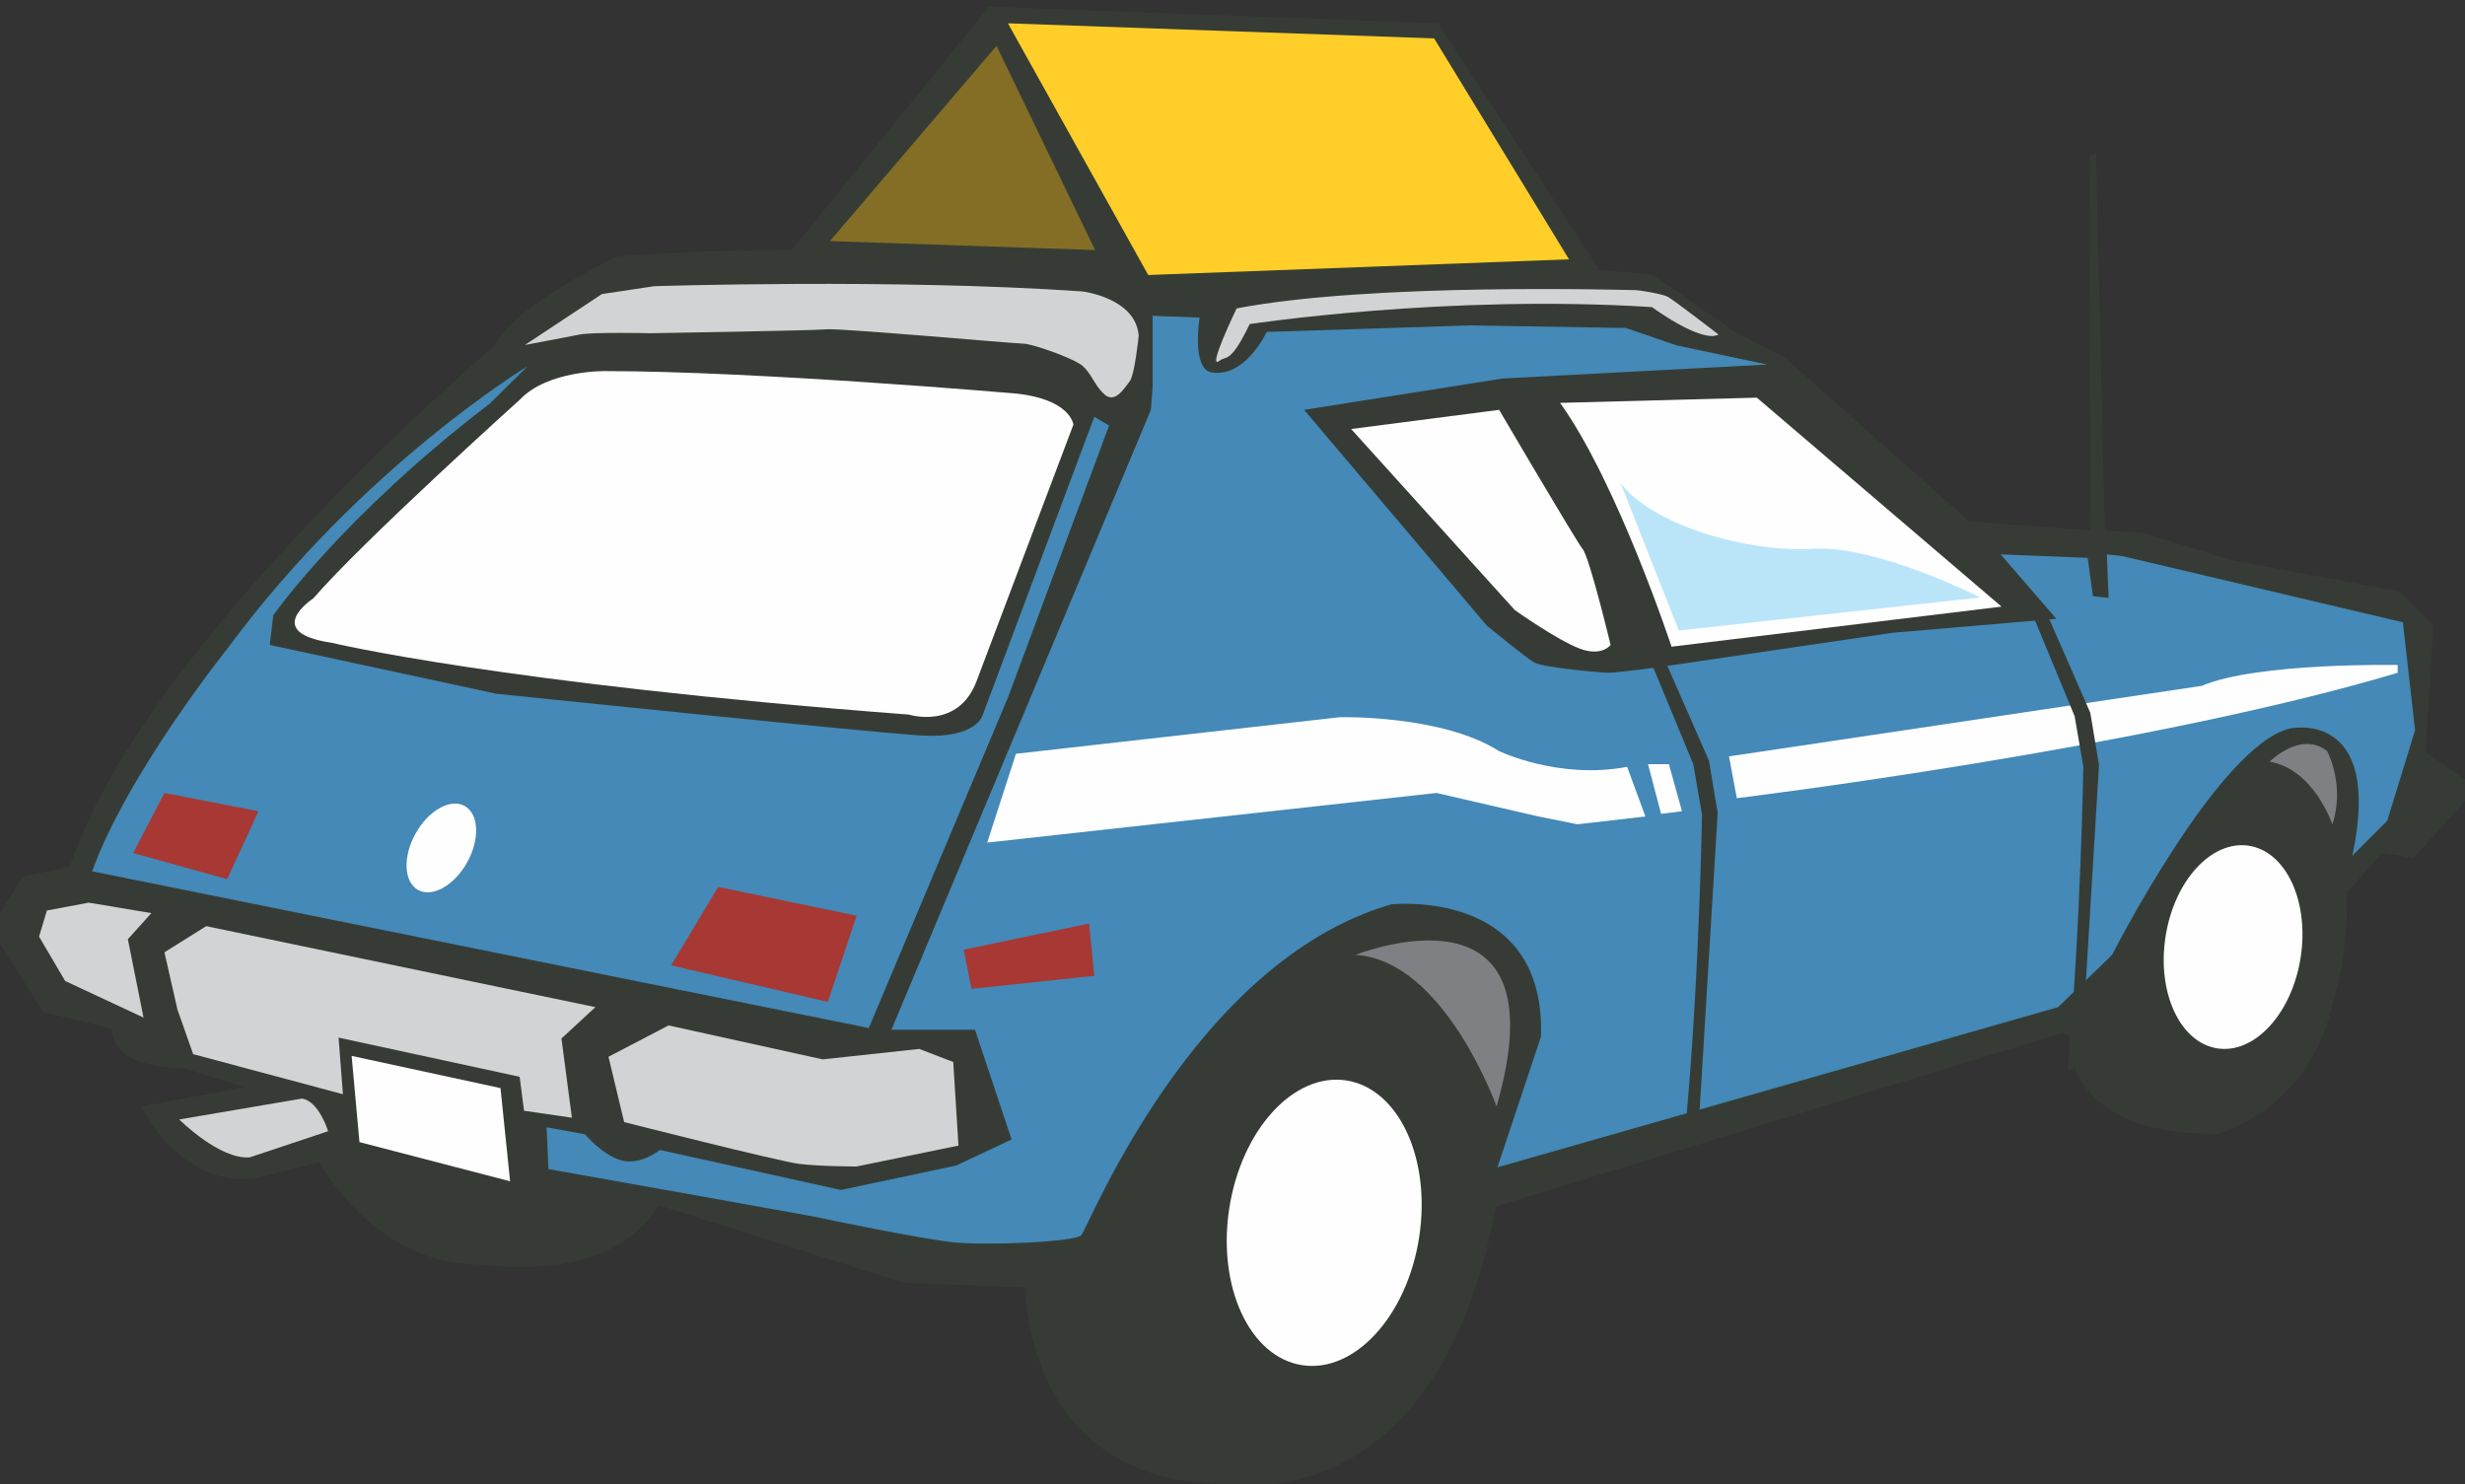
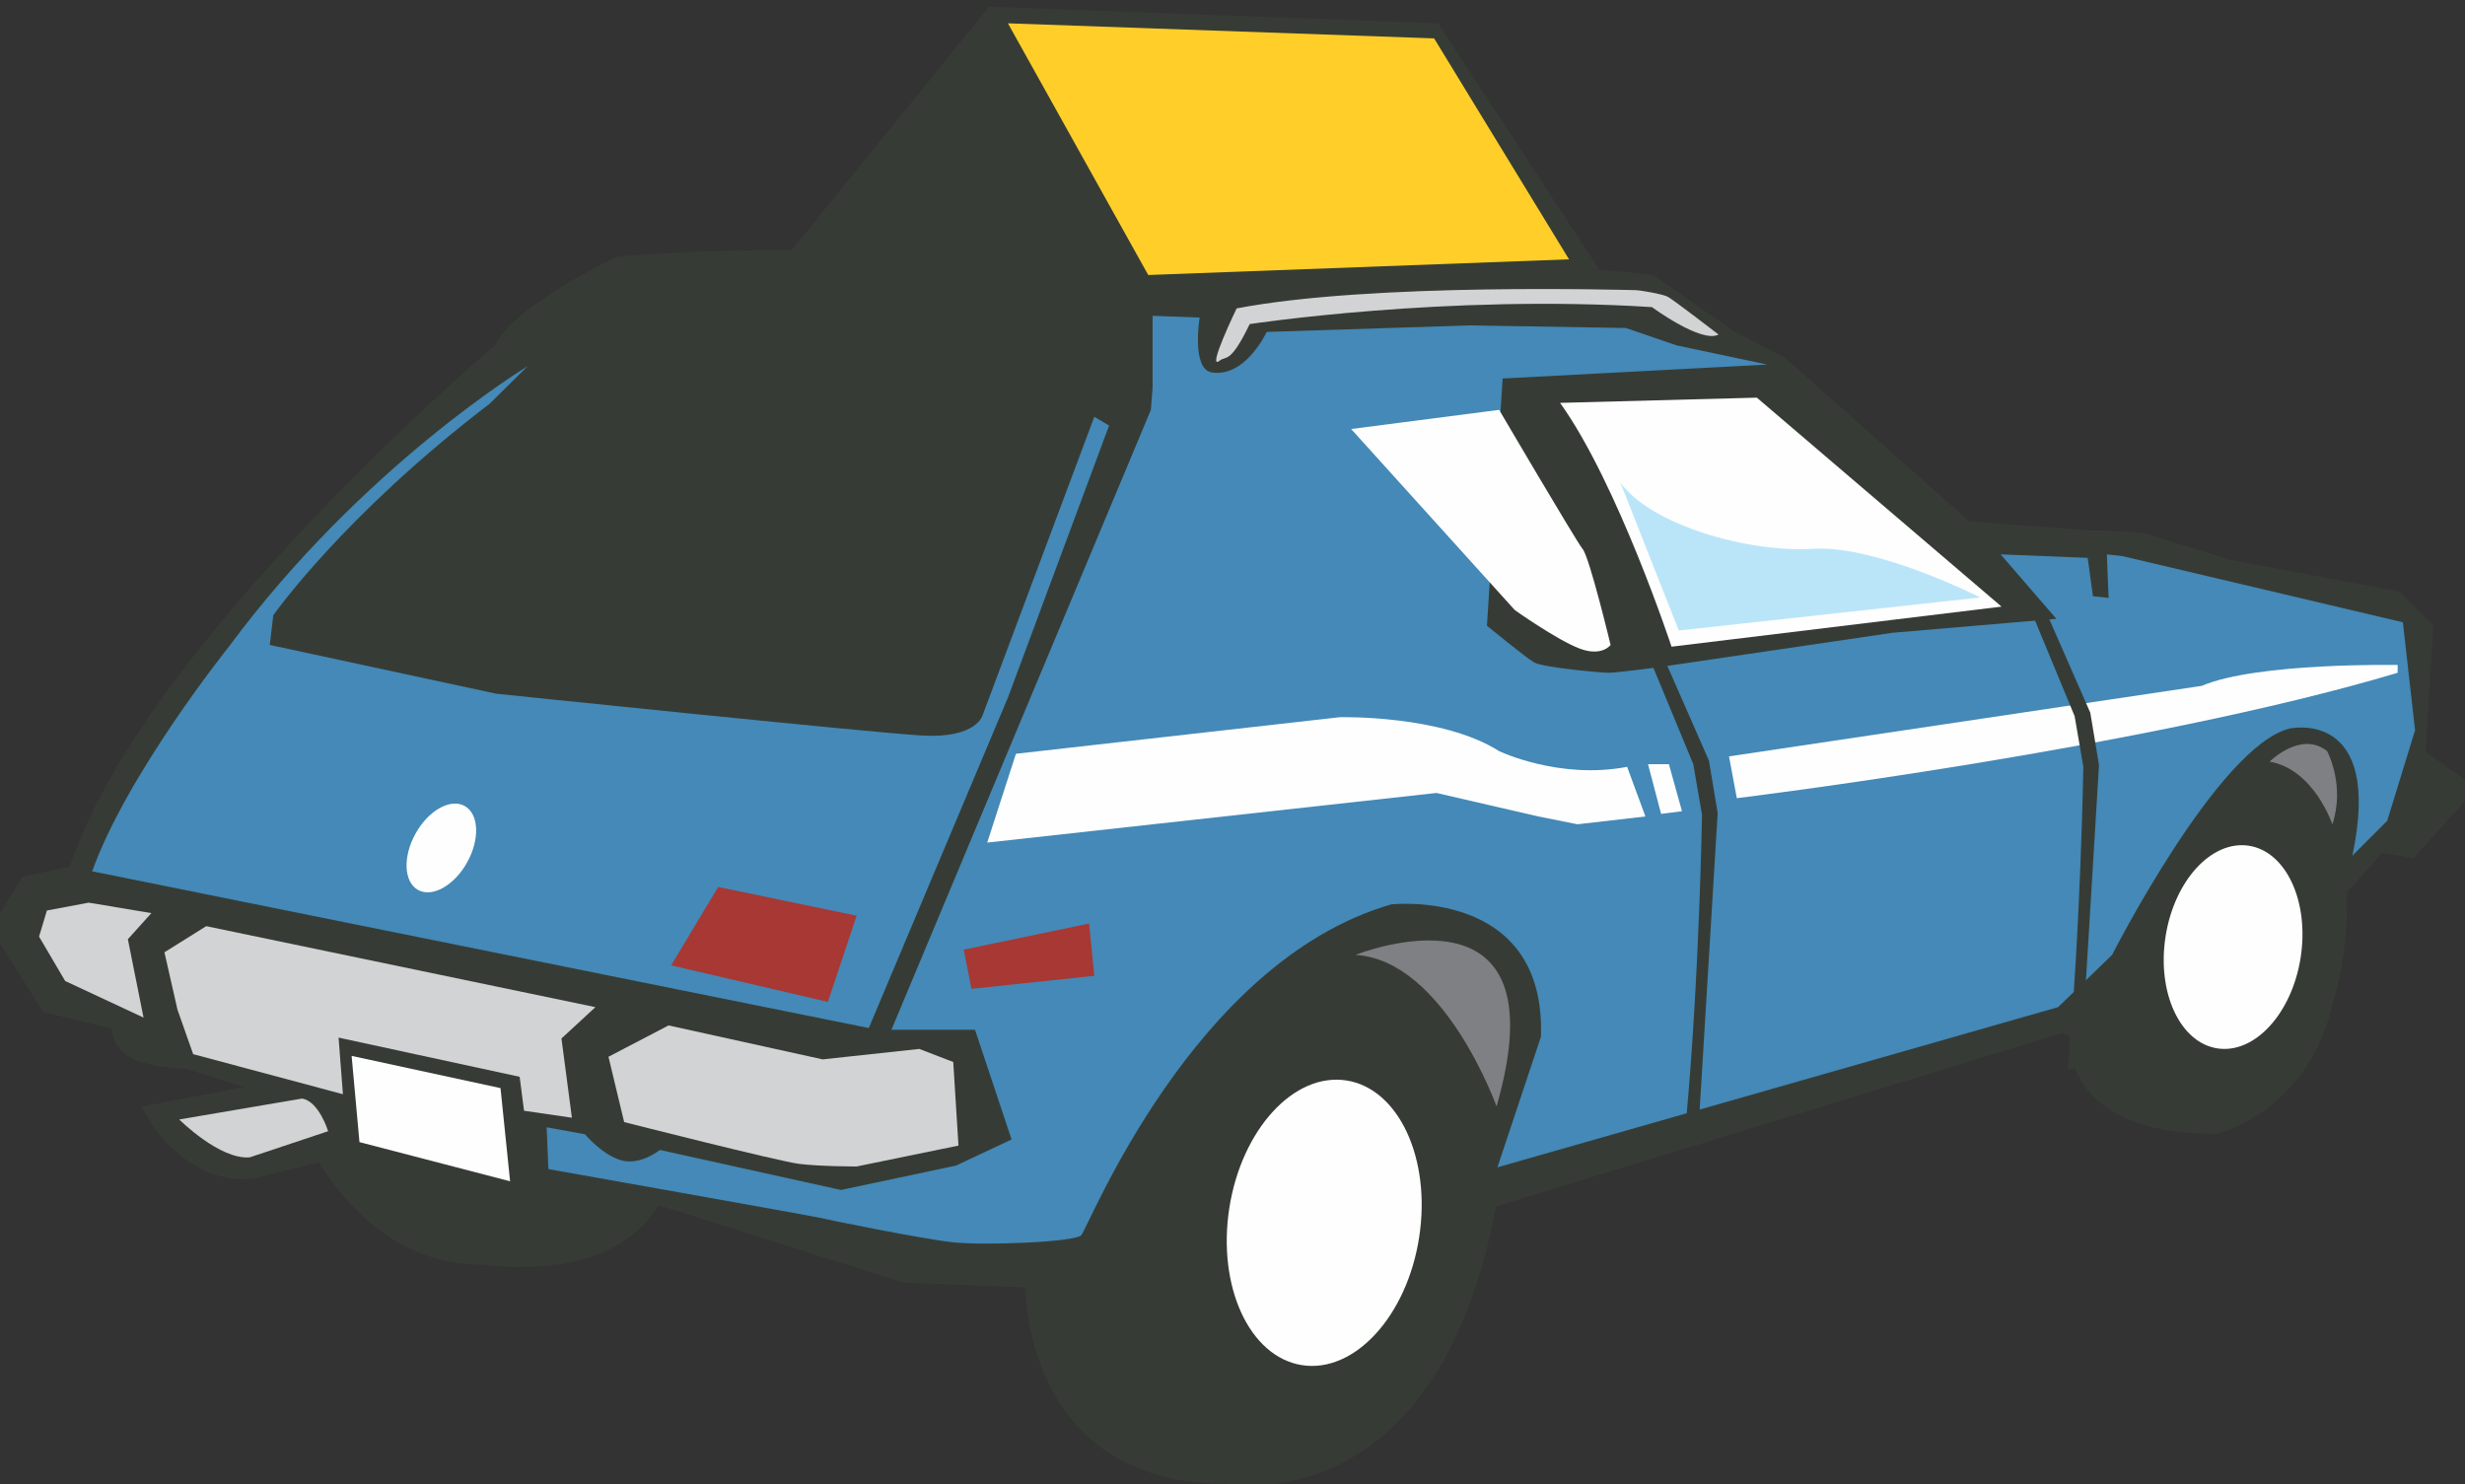
<svg xmlns="http://www.w3.org/2000/svg" version="1.1" x="0" y="0" width="1365" height="822" viewBox="0, 0, 1365, 822">
  <rect x="0" y="0" width="1365" height="822" fill="#333333" stroke="none" />
  <g id="Layer_1">
    <g>
      <path d="M666.713,168.609 L633.452,165.72 L614.648,155.589 C614.648,155.589 477.242,139.677 344.174,149.802 C344.174,149.802 289.214,175.839 280.535,196.086 C280.535,196.086 82.385,363.867 44.771,486.804 L17.291,492.591 L4.277,514.29 L28.862,553.341 L70.808,563.466 C70.808,563.466 66.47,572.145 75.149,577.929 C83.828,583.713 104.078,583.713 104.078,583.713 L167.717,603.963 L91.058,618.426 C91.058,618.426 109.862,648.804 140.231,644.463 L180.737,634.341 C180.737,634.341 209.663,693.642 267.518,692.193 C267.518,692.193 335.495,703.761 358.64,661.818 C381.776,619.878 360.089,657.477 360.089,657.477 L501.827,702.318 L575.591,705.207 C575.591,705.207 569.807,815.136 681.176,813.69 C681.176,813.69 791.096,835.383 821.48,661.818 L1142.57,563.466 L1154.135,569.25 C1154.135,569.25 1144.016,619.878 1226.459,619.878 C1226.459,619.878 1272.74,608.301 1284.32,551.898 C1284.32,551.898 1292.993,528.753 1291.55,491.145 L1316.135,463.668 L1333.487,466.557 L1359.527,437.634 L1334.936,420.279 L1339.277,349.407 L1324.814,334.938 L1232.243,317.577 L1185.962,303.114 L1165.712,301.671 L1157.03,301.671 L1087.124,296.37 L983.948,204.765 L955.985,190.302 L912.602,159.93 C912.602,159.93 796.886,145.464 666.713,168.609" fill="#363C35" />
      <path d="M666.713,168.609 L633.452,165.72 L614.648,155.589 C614.648,155.589 477.242,139.677 344.174,149.802 C344.174,149.802 289.214,175.839 280.535,196.086 C280.535,196.086 82.385,363.867 44.771,486.804 L17.291,492.591 L4.277,514.29 L28.862,553.341 L70.808,563.466 C70.808,563.466 66.47,572.145 75.149,577.929 C83.828,583.713 104.078,583.713 104.078,583.713 L167.717,603.963 L91.058,618.426 C91.058,618.426 109.862,648.804 140.231,644.463 L180.737,634.341 C180.737,634.341 209.663,693.642 267.518,692.193 C267.518,692.193 335.495,703.761 358.64,661.818 C381.776,619.878 360.089,657.477 360.089,657.477 L501.827,702.318 L575.591,705.207 C575.591,705.207 569.807,815.136 681.176,813.69 C681.176,813.69 791.096,835.383 821.48,661.818 L1142.57,563.466 L1154.135,569.25 C1154.135,569.25 1144.016,619.878 1226.459,619.878 C1226.459,619.878 1272.74,608.301 1284.32,551.898 C1284.32,551.898 1292.993,528.753 1291.55,491.145 L1316.135,463.668 L1333.487,466.557 L1359.527,437.634 L1334.936,420.279 L1339.277,349.407 L1324.814,334.938 L1232.243,317.577 L1185.962,303.114 L1165.712,301.671 L1157.03,301.671 L1087.124,296.37 L983.948,204.765 L955.985,190.302 L912.602,159.93 C912.602,159.93 796.886,145.464 666.713,168.609 z" fill-opacity="0" stroke="#363C35" stroke-width="15.882" />
-       <path d="M637.307,226.947 L493.631,570.216 L539.912,570.216 L560.168,630.963 L529.31,645.429 L465.671,658.926 L365.39,636.75 C365.39,636.75 354.779,645.429 344.174,642.534 C333.566,639.645 323.924,628.074 323.924,628.074 L302.711,624.216 L303.677,647.358 C303.677,647.358 450.245,673.389 454.1,674.352 C457.955,675.321 510.023,685.923 527.378,687.852 C544.742,689.787 594.872,687.852 598.733,683.991 C602.588,680.139 660.446,532.611 770.369,500.787 C770.369,500.787 856.19,491.145 853.295,574.071 L829.196,646.392 L1139.677,557.685 L1169.57,528.753 C1169.57,528.753 1228.388,413.046 1267.922,403.398 C1267.922,403.398 1319.99,391.83 1302.635,473.793 L1321.919,454.509 L1337.348,404.364 L1330.598,344.583 L1175.354,307.941 L1166.677,306.975 L1167.644,331.083 L1158.962,330.12 L1156.067,308.904 L1107.859,306.975 L1138.715,342.654 L1048.073,350.373 L916.94,369.654 C916.94,369.654 894.758,372.543 890.903,372.543 C887.045,372.543 854.261,369.654 849.44,366.759 C844.619,363.87 823.409,346.512 823.409,346.512 L722.156,226.947 L832.085,209.586 L978.644,201.873 L928.508,191.268 L900.305,181.626 L814.244,180.177 L701.423,183.792 C701.423,183.792 689.858,209.103 671.051,206.214 C659.615,204.45 664.304,175.839 664.304,175.839 L638.27,174.876 L638.27,214.404 z" fill="#4489B7" />
+       <path d="M637.307,226.947 L493.631,570.216 L539.912,570.216 L560.168,630.963 L529.31,645.429 L465.671,658.926 L365.39,636.75 C365.39,636.75 354.779,645.429 344.174,642.534 C333.566,639.645 323.924,628.074 323.924,628.074 L302.711,624.216 L303.677,647.358 C303.677,647.358 450.245,673.389 454.1,674.352 C457.955,675.321 510.023,685.923 527.378,687.852 C544.742,689.787 594.872,687.852 598.733,683.991 C602.588,680.139 660.446,532.611 770.369,500.787 C770.369,500.787 856.19,491.145 853.295,574.071 L829.196,646.392 L1139.677,557.685 L1169.57,528.753 C1169.57,528.753 1228.388,413.046 1267.922,403.398 C1267.922,403.398 1319.99,391.83 1302.635,473.793 L1321.919,454.509 L1337.348,404.364 L1330.598,344.583 L1175.354,307.941 L1166.677,306.975 L1167.644,331.083 L1158.962,330.12 L1156.067,308.904 L1107.859,306.975 L1138.715,342.654 L1048.073,350.373 L916.94,369.654 C916.94,369.654 894.758,372.543 890.903,372.543 C887.045,372.543 854.261,369.654 849.44,366.759 C844.619,363.87 823.409,346.512 823.409,346.512 L832.085,209.586 L978.644,201.873 L928.508,191.268 L900.305,181.626 L814.244,180.177 L701.423,183.792 C701.423,183.792 689.858,209.103 671.051,206.214 C659.615,204.45 664.304,175.839 664.304,175.839 L638.27,174.876 L638.27,214.404 z" fill="#4489B7" />
      <path d="M481.097,569.25 L558.239,386.043 L614.165,235.62 L605.966,230.802 L544.253,395.685 C544.253,395.685 541.364,409.182 510.023,407.253 C478.685,405.327 274.751,384.117 274.751,384.117 L149.396,357.12 L151.325,340.725 C151.325,340.725 189.872,285.579 271.13,223.566 L292.103,202.836 C292.103,202.836 200.981,257.802 126.731,358.086 C126.731,358.086 70.328,428.469 51.038,482.466 z" fill="#4489B7" />
      <path d="M474.347,507.059 L397.688,491.143 L371.657,534.542 L458.438,554.789 z" fill="#A73834" />
-       <path d="M143.125,449.203 L91.057,439.081 L73.699,472.345 L125.773,486.805 z" fill="#A73834" />
      <path d="M231.494,492.788 C239.396,497.177 251.579,490.325 258.707,477.482 C265.838,464.648 265.211,450.68 257.306,446.291 C249.407,441.908 237.224,448.757 230.096,461.597 C222.965,474.437 223.589,488.399 231.494,492.788" fill="#FEFEFE" />
-       <path d="M335.492,205.491 C335.492,205.491 303.431,204.765 287.765,221.4 C287.765,221.4 200.981,299.508 173.507,331.323 C173.507,331.323 144.572,350.124 183.629,355.908 C183.629,355.908 276.197,378.33 503.273,395.685 C503.273,395.685 530.756,404.364 540.881,376.884 L594.392,235.137 C594.392,235.137 592.949,220.671 561.128,217.782 C561.128,217.782 417.935,205.491 335.492,205.491" fill="#FEFEFE" />
      <path d="M83.827,505.611 L49.114,499.821 L25.972,504.168 L21.631,518.628 L36.091,543.219 L79.486,563.466 L70.807,520.074 z" fill="#D1D3D4" />
      <path d="M114.199,512.842 L91.057,527.305 L98.29,559.126 L106.969,583.714 L189.895,605.896 L187.483,574.552 L287.764,596.248 L290.179,615.049 L316.693,618.913 L310.906,575.035 L329.71,557.683 z" fill="#D1D3D4" />
      <path d="M370.21,567.803 L336.943,585.161 L345.622,621.326 C345.622,621.326 430.957,643.016 442.528,644.465 C454.099,645.911 474.346,645.911 474.346,645.911 L530.755,634.343 L527.863,588.05 L509.059,580.82 L455.548,586.604 z" fill="#D1D3D4" />
      <path d="M194.714,584.678 L199.055,632.411 L282.464,654.107 L277.16,602.516 z" fill="#FEFEFE" />
      <path d="M533.645,525.858 L537.986,547.554 L605.963,540.324 L603.071,511.395 z" fill="#A73834" />
      <path d="M901.025,424.614 L911.156,452.097 L873.542,456.432 L851.846,452.097 L795.446,439.08 L546.671,466.557 L562.577,417.384 L741.926,397.131 C741.926,397.131 798.335,395.685 830.159,415.935 C830.159,415.935 863.42,431.844 901.025,424.614" fill="#FEFEFE" />
      <path d="M912.604,423.167 L919.834,450.65 L931.405,449.204 L924.169,423.167 z" fill="#FEFEFE" />
      <path d="M957.434,418.831 L961.769,441.976 C961.769,441.976 1187.408,414.484 1327.703,372.544 L1327.703,368.206 C1327.703,368.206 1249.598,366.76 1219.229,379.774 z" fill="#FEFEFE" />
      <path d="M181.702,626.382 C181.702,626.382 176.632,609.75 167.23,608.304 L99.256,619.878 C99.256,619.878 121.675,642.297 138.307,640.842 z" fill="#D1D3D4" />
      <path d="M830.159,226.947 C830.159,226.947 872.579,299.259 876.437,304.08 C880.292,308.904 891.869,357.12 891.869,357.12 C891.869,357.12 887.045,363.87 874.508,359.046 C861.974,354.225 838.835,337.83 838.835,337.83 L748.193,237.552 z" fill="#FEFEFE" />
      <path d="M863.9,223.082 L972.86,220.19 L1108.34,335.903 L925.616,358.085 C925.616,358.085 895.721,267.446 863.9,223.082" fill="#FEFEFE" />
-       <path d="M630.552,185.966 C630.552,185.966 628.383,207.656 625.494,211.277 C622.599,214.886 617.538,223.565 611.748,218.507 C605.964,213.44 604.518,206.939 599.457,202.601 C594.39,198.254 571.254,190.301 566.919,190.301 C562.575,190.301 464.943,181.625 457.713,182.348 C450.48,183.071 360.087,184.52 360.087,184.52 C360.087,184.52 328.26,183.791 321.03,185.24 C313.797,186.686 290.661,191.024 290.661,191.024 L333.327,162.824 L362.253,158.477 C362.253,158.477 495.315,154.142 599.457,161.378 C599.457,161.378 629.106,164.987 630.552,185.966" fill="#D1D3D4" />
      <path d="M720.993,755.915 C750.012,760.448 779.049,728.834 785.835,685.304 C792.636,641.768 774.618,602.813 745.596,598.277 C716.577,593.75 687.546,625.364 680.745,668.894 C673.953,712.427 691.968,751.394 720.993,755.915" fill="#FEFEFE" />
      <path d="M1227.826,580.512 C1248.484,583.74 1269.145,561.234 1273.984,530.256 C1278.82,499.269 1265.998,471.534 1245.34,468.315 C1224.682,465.09 1204.018,487.596 1199.185,518.574 C1194.346,549.561 1207.171,577.293 1227.826,580.512" fill="#FEFEFE" />
      <path d="M828.712,612.644 C828.712,612.644 799.78,531.65 750.604,528.752 C750.604,528.752 866.311,482.465 828.712,612.644" fill="#7F8083" />
      <path d="M1291.55,456.433 C1291.55,456.433 1281.422,426.061 1256.828,421.72 C1256.828,421.72 1274.189,404.362 1288.655,415.936 C1288.655,415.936 1298.783,434.737 1291.55,456.433" fill="#7F8083" />
-       <path d="M1165.714,301.673 L1160.65,84.719 L1157.029,86.891 L1157.761,306.008 z" fill="#363C35" />
      <path d="M951.65,185.24 C951.65,185.24 926.336,165.719 923.441,164.273 C920.552,162.824 908.255,160.652 905.366,160.652 C902.471,160.652 760.004,156.311 684.797,170.774 C684.797,170.774 667.856,205.73 675.392,199.703 C679.007,196.808 681.176,201.872 692.027,179.453 C692.027,179.453 801.227,162.824 914.765,170.054 C914.765,170.054 942.248,190.304 951.65,185.24" fill="#D1D3D4" />
      <path d="M914.522,367.242 L937.67,423.168 L942.488,451.134 C942.488,451.134 941.042,540.324 933.809,618.915 L941.042,616.98 L951.167,450.168 L946.346,421.236 L922.241,366.276 z" fill="#363C35" />
      <path d="M1125.697,340.669 L1148.836,396.586 L1153.654,424.555 C1153.654,424.555 1152.211,513.748 1144.981,592.333 L1152.211,590.41 L1162.333,423.589 L1157.512,394.66 L1133.407,339.703 z" fill="#363C35" />
      <path d="M1096.547,330.825 C1096.547,330.825 1039.469,301.749 1003.931,303.9 C968.39,306.054 914.549,290.976 897.317,267.282 L929.621,349.131 z" fill="#BAE5F9" />
      <path d="M885.305,148.904 L796.328,12.899 L547.724,3.776 L438.413,138.509 L614.648,155.588 C614.648,155.588 636.701,165.197 643.052,165.197 C649.403,165.197 690.083,161.387 690.083,161.387 z" fill="#363C35" />
      <path d="M558.141,12.91 L635.838,152.278 L868.854,143.602 L794.148,21.259 z" fill="#FFCE29" />
-       <path d="M551.836,25.373 L459.577,133.499 L606.391,138.458 z" fill="#846E26" />
    </g>
  </g>
</svg>